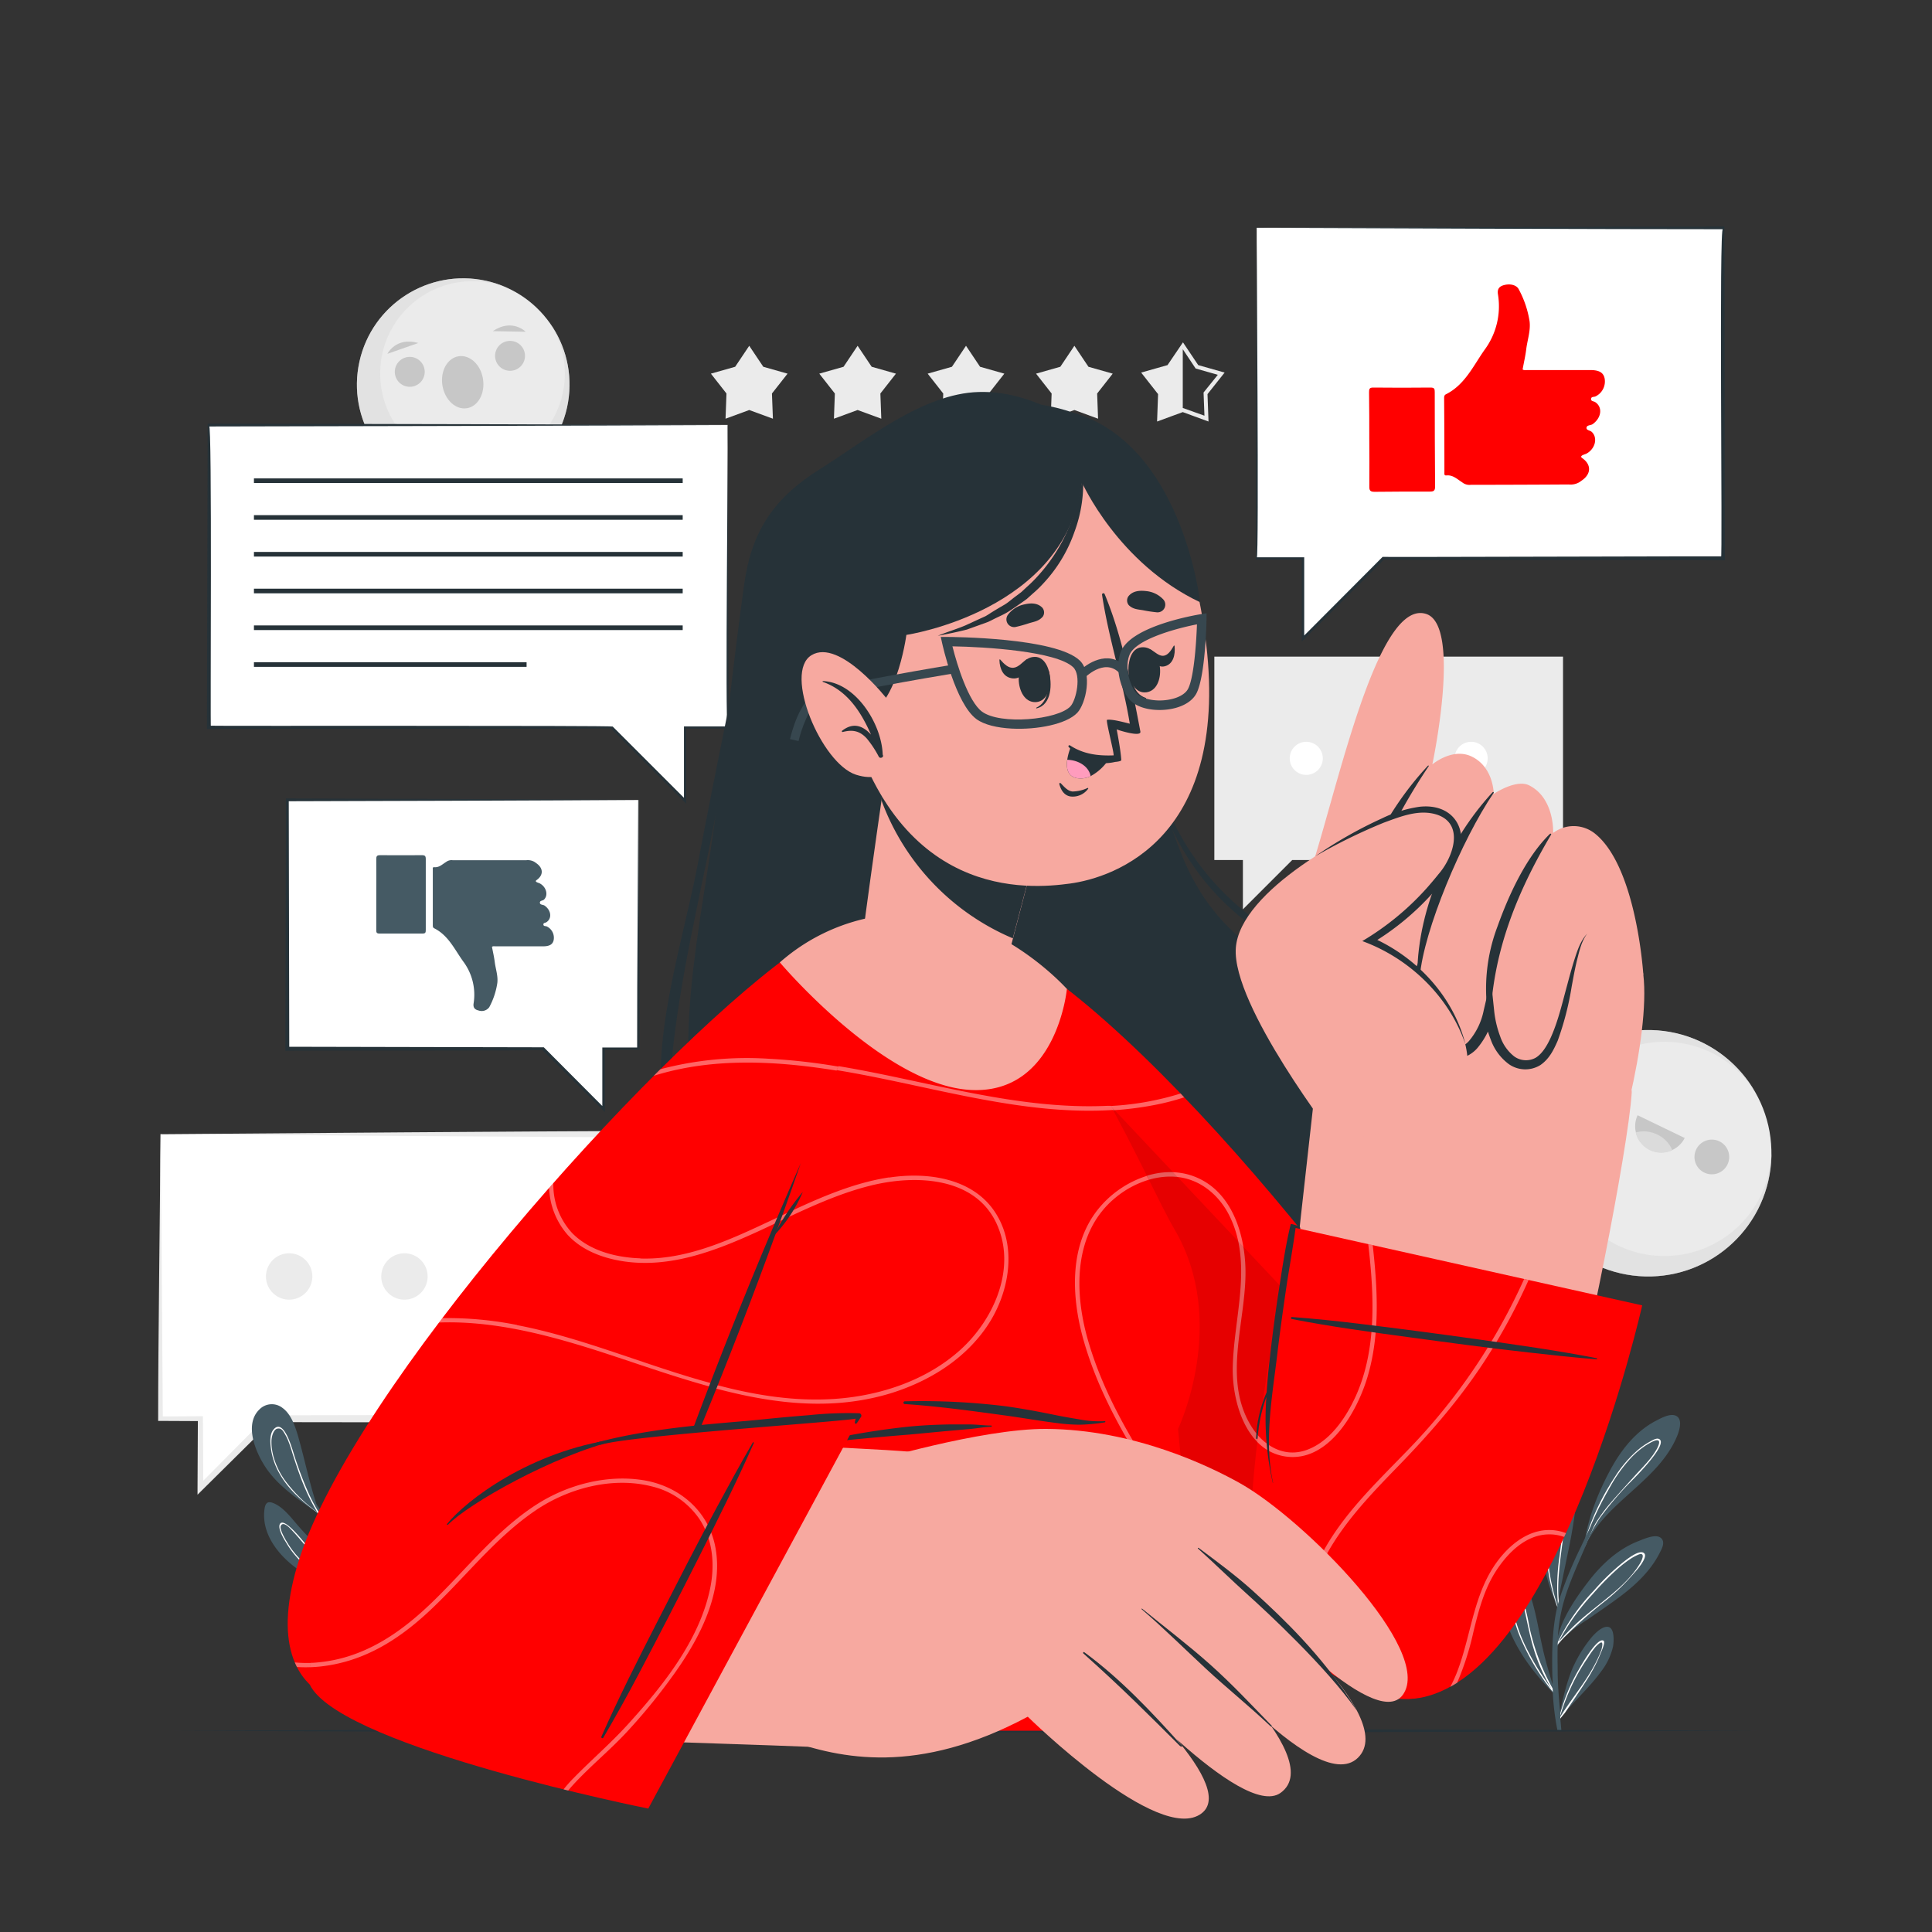
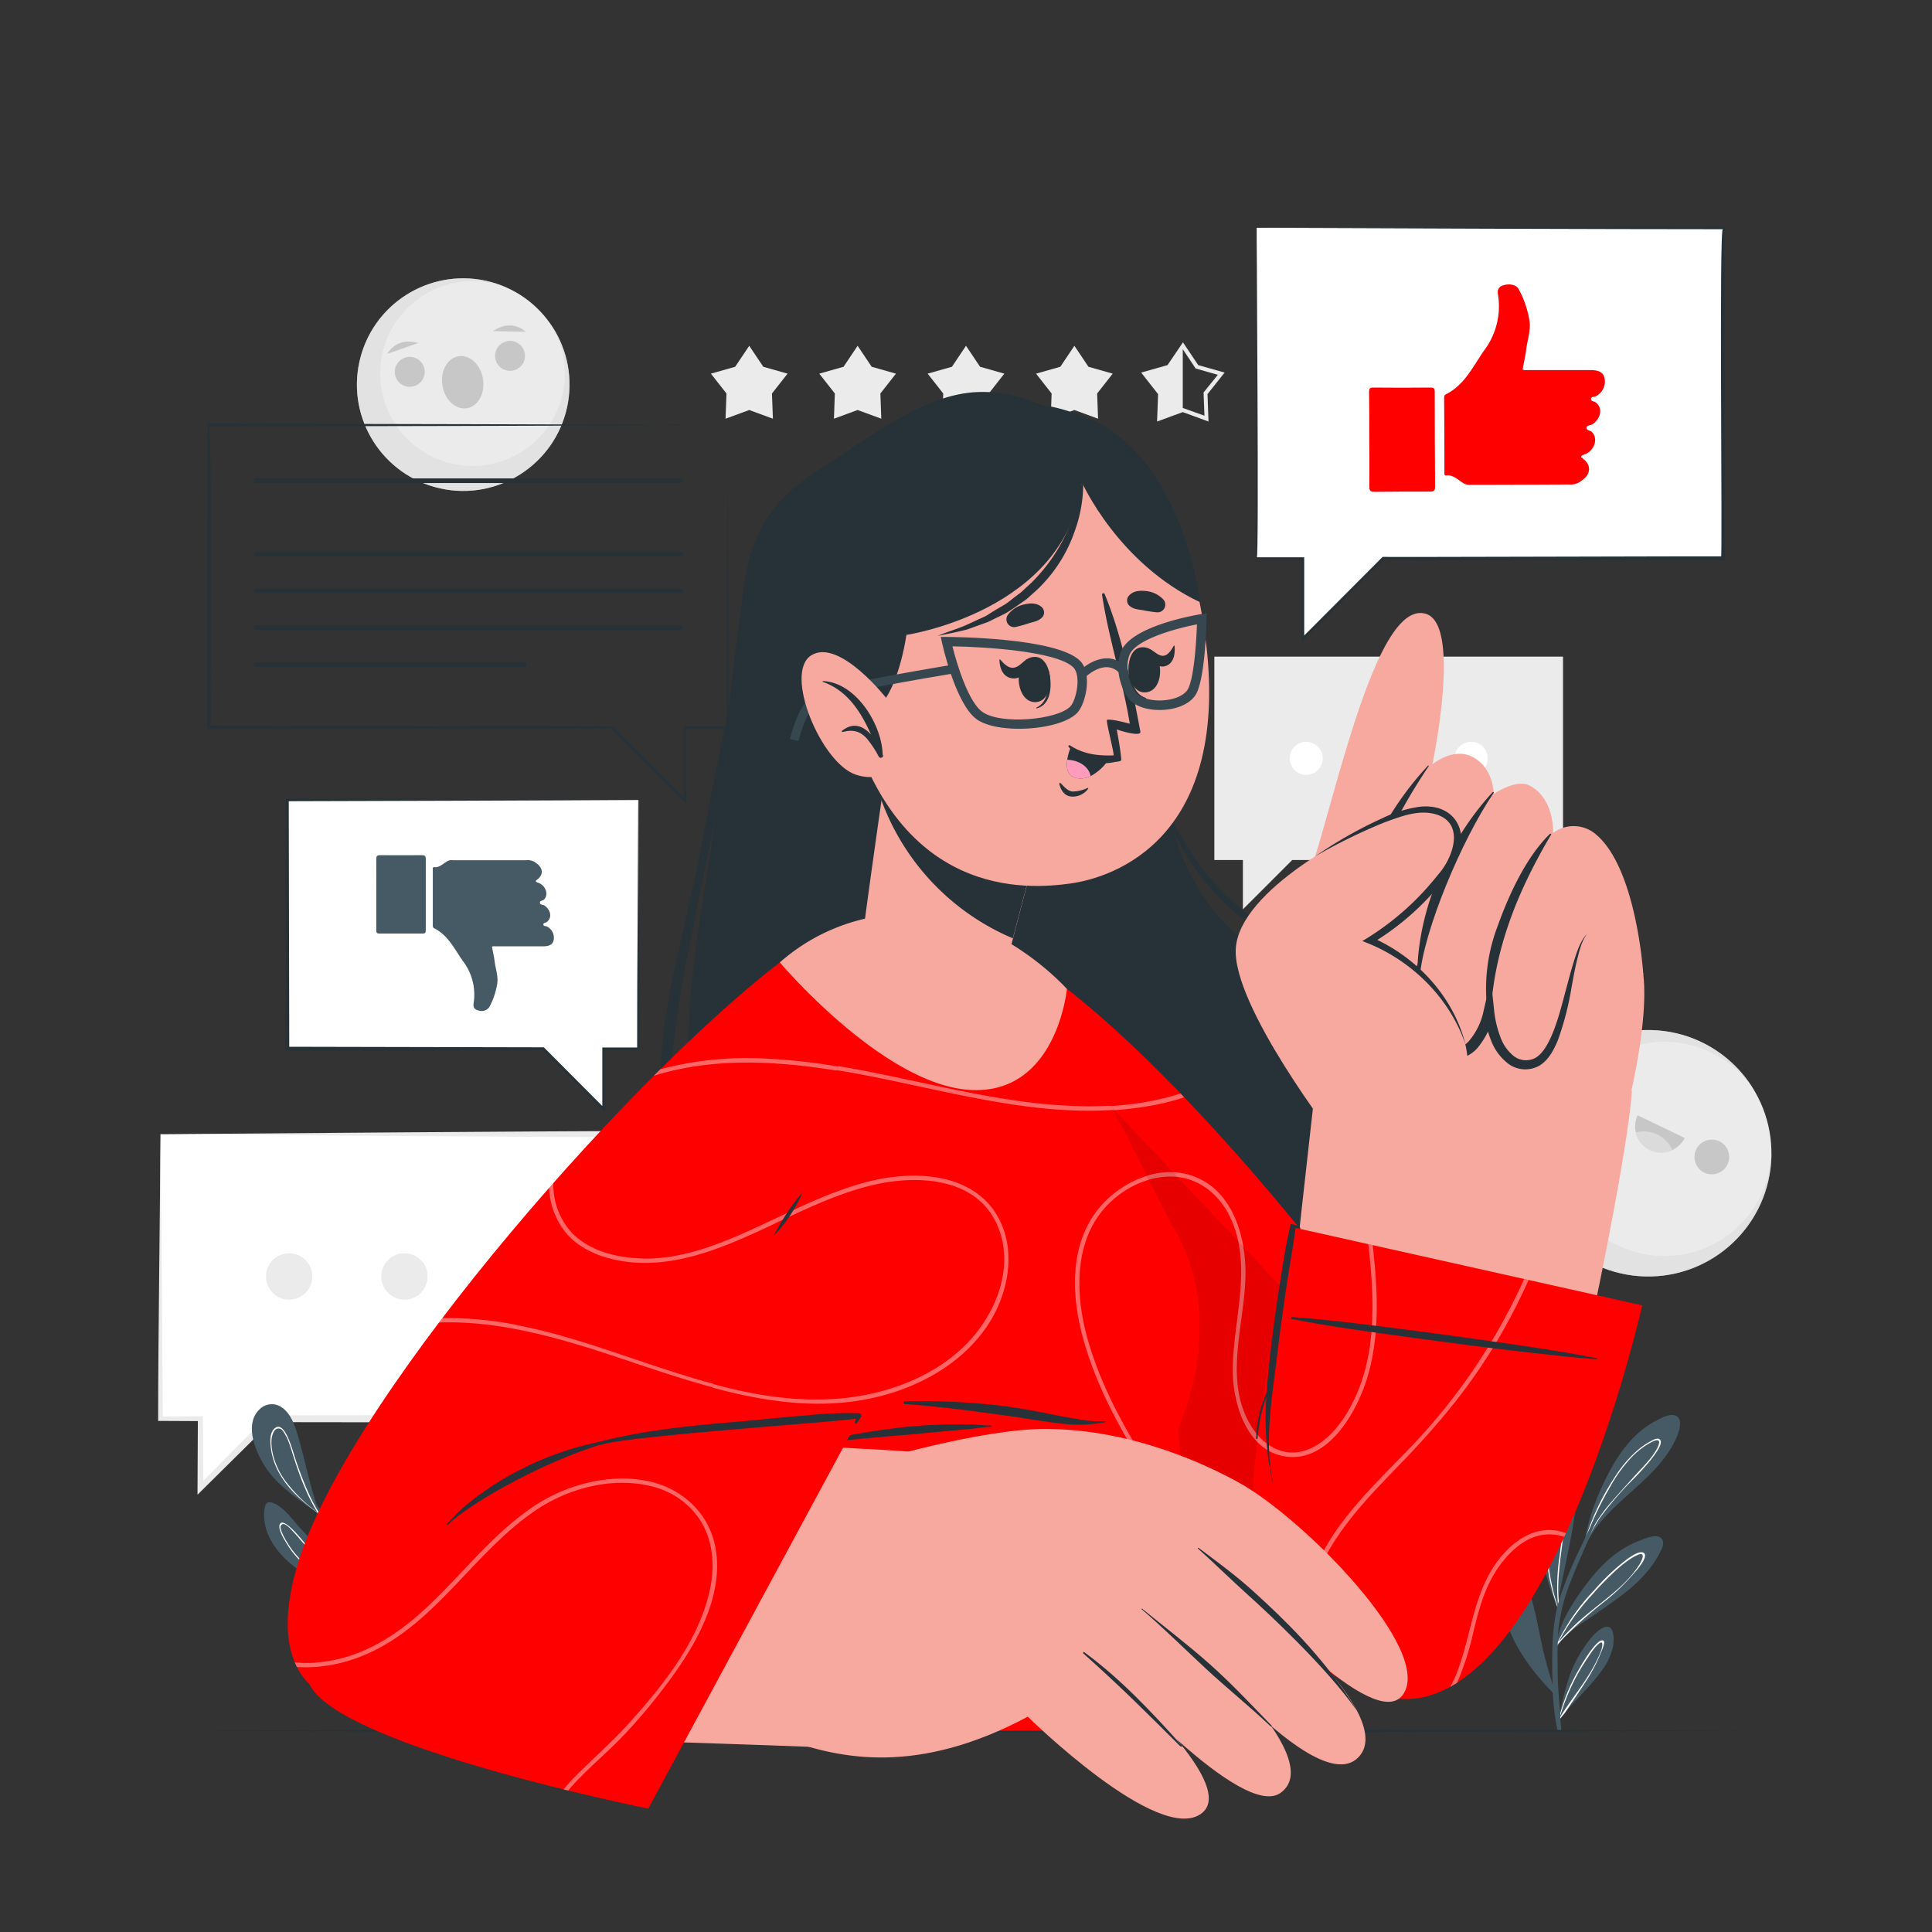
<svg xmlns="http://www.w3.org/2000/svg" viewBox="0 0 500 500">
  <rect x="0" y="0" width="500" height="500" fill="#333333" stroke="none" />
  <g id="freepik--background-complete--inject-2">
    <polygon points="314.27 169.93 314.27 222.57 321.66 222.57 321.66 235.34 334.43 222.57 404.51 222.57 404.51 169.93 314.27 169.93" style="fill:#ebebeb" />
    <path d="M376.45,196.25a4.28,4.28,0,1,0,4.28-4.27A4.28,4.28,0,0,0,376.45,196.25Z" style="fill:#fff" />
    <path d="M355.11,196.25a4.28,4.28,0,1,0,4.28-4.27A4.28,4.28,0,0,0,355.11,196.25Z" style="fill:#fff" />
    <path d="M333.78,196.25a4.28,4.28,0,1,0,4.27-4.27A4.28,4.28,0,0,0,333.78,196.25Z" style="fill:#fff" />
    <circle cx="426.57" cy="298.47" r="31.89" transform="translate(96.8 701.33) rotate(-85.68)" style="fill:#ebebeb" />
    <path d="M412.68,327.18a31.89,31.89,0,1,1,41.67-44.36,27.72,27.72,0,1,0,4.1,15.08,31.54,31.54,0,0,1-3.18,14.45A31.88,31.88,0,0,1,412.68,327.18Z" style="fill:#dbdbdb;opacity:0.5" />
    <path d="M419.64,288.11a4.49,4.49,0,1,1-2.08-6A4.47,4.47,0,0,1,419.64,288.11Z" style="fill:#c7c7c7" />
    <path d="M447.06,301.38a4.49,4.49,0,1,1-2.08-6A4.48,4.48,0,0,1,447.06,301.38Z" style="fill:#c7c7c7" />
    <path d="M436,294.51a6.77,6.77,0,0,1-12.19-5.89Z" style="fill:#c7c7c7" />
    <path d="M432.8,297.68a6.78,6.78,0,0,1-9.49-4.6,8,8,0,0,1,5.6.54A7.91,7.91,0,0,1,432.8,297.68Z" style="fill:#dbdbdb" />
    <polygon points="41.54 293.53 41.54 367.17 51.88 367.17 51.88 385.04 69.74 367.17 167.77 367.17 167.77 293.53 41.54 293.53" style="fill:#fff" />
    <path d="M41.54,293.53c.26,21.7.45,52.3.6,73.64l-.6-.59,10.34-.06h.64v.65L52.62,385l-1.27-.53,17.79-17.94.24-.25c29-.05,69.79-.15,98.39-.13l-1,1,.13-73.64.85.85c-31.46-.12-94.77-.58-126.23-.85Zm0,0c31.9-.27,95.18-.74,127.09-.86v.86l.12,73.64v1c-28.73.09-69.87-.12-99-.12l.6-.25L52.4,385.56l-1.28,1.27V385l.09-17.87.66.65-10.34-.05h-.6c0-21.68.48-52.3.6-74.24Z" style="fill:#ebebeb" />
    <path d="M128.52,330.35a6,6,0,1,0,6-6A6,6,0,0,0,128.52,330.35Z" style="fill:#ebebeb" />
    <path d="M98.67,330.35a6,6,0,1,0,6-6A6,6,0,0,0,98.67,330.35Z" style="fill:#ebebeb" />
    <path d="M68.83,330.35a6,6,0,1,0,6-6A6,6,0,0,0,68.83,330.35Z" style="fill:#ebebeb" />
    <circle cx="119.88" cy="99.54" r="27.51" transform="translate(-3.18 195.12) rotate(-77.54)" style="fill:#ebebeb" />
    <path d="M124.21,126.71a27.51,27.51,0,1,1,7.62-51.95,23.9,23.9,0,1,0,10.34,8.65,27.51,27.51,0,0,1-18,43.3Z" style="fill:#dbdbdb;opacity:0.5" />
    <path d="M109.87,95.63a3.87,3.87,0,1,1-4.43-3.22A3.87,3.87,0,0,1,109.87,95.63Z" style="fill:#c7c7c7" />
    <path d="M135.82,91.49a3.87,3.87,0,1,1-4.43-3.22A3.86,3.86,0,0,1,135.82,91.49Z" style="fill:#c7c7c7" />
    <path d="M125,98.09c.59,3.72-1.28,7.1-4.17,7.56s-5.73-2.17-6.33-5.89,1.28-7.1,4.18-7.56S124.44,94.38,125,98.09Z" style="fill:#c7c7c7" />
    <path d="M100.26,91.57s2.21-4.47,8-2.8" style="fill:#c7c7c7" />
    <path d="M136.05,85.86s-3.49-3.56-8.51-.16" style="fill:#c7c7c7" />
    <polygon points="193.9 89.49 197.54 94.92 203.82 96.7 199.78 101.84 200.03 108.36 193.9 106.11 187.77 108.36 188.01 101.84 183.98 96.7 190.26 94.92 193.9 89.49" style="fill:#ebebeb" />
    <polygon points="221.95 89.49 225.59 94.92 231.87 96.7 227.84 101.84 228.08 108.36 221.95 106.11 215.82 108.36 216.06 101.84 212.03 96.7 218.31 94.92 221.95 89.49" style="fill:#ebebeb" />
    <polygon points="250 89.49 253.64 94.92 259.92 96.7 255.89 101.84 256.13 108.36 250 106.11 243.87 108.36 244.11 101.84 240.08 96.7 246.36 94.92 250 89.49" style="fill:#ebebeb" />
    <polygon points="278.05 89.49 281.69 94.92 287.97 96.7 283.94 101.84 284.18 108.36 278.05 106.11 271.92 108.36 272.16 101.84 268.13 96.7 274.41 94.92 278.05 89.49" style="fill:#ebebeb" />
    <path d="M299.45,109.09l.26-7.09-4.38-5.58,6.82-1.93,4-5.89,3.95,5.89,6.83,1.93L312.5,102l.26,7.09-6.66-2.44Zm6.65-3.51,5.61,2-.23-6L315.17,97l-5.74-1.63-3.33-5-3.32,5L297,97l3.68,4.69-.22,6Z" style="fill:#ebebeb" />
    <polygon points="306.1 106.11 306.1 89.49 302.46 94.92 296.18 96.7 300.22 101.84 299.97 108.36 306.1 106.11" style="fill:#ebebeb" />
  </g>
  <g id="freepik--Plants--inject-2">
    <path d="M92.9,408.56c-5.71.21-12.08.53-16.81-3.17C71.72,402,67.83,396.87,68.4,391c.17-1.67.55-2.7,2.34-2,2.73,1.09,4.83,4.1,6.71,6.2a58.15,58.15,0,0,0,7.93,7.52c2,1.56,4.22,2.91,6.29,4.41l.78.58c.09.07.2.14.29.22h.17a.25.25,0,0,1,.23.12.18.18,0,0,1,0,.1A.29.29,0,0,1,92.9,408.56Z" style="fill:#455a64" />
    <path d="M93.18,408.19c-5-.09-10.44.14-14.45-3.27a23.27,23.27,0,0,1-4.66-5.66c-.59-.95-2.33-3.77-1.6-4.89,1.3-2,7.28,6.24,8.11,7a24.54,24.54,0,0,0,11.09,5.75l.78.58a27.41,27.41,0,0,1-8.33-3.2c-3.56-2.12-5.55-5.27-8.33-8.2-.61-.64-2.42-2.77-3.11-1.44-.45.87,1.23,3.63,1.59,4.22a23.13,23.13,0,0,0,4.41,5.39c4,3.49,9.4,3.37,14.46,3.58A.18.18,0,0,1,93.18,408.19Z" style="fill:#fff" />
    <path d="M96.05,412.05c0,.22-.09.44-.13.66,0,0,0,0,0,0a.18.18,0,0,1-.1.12.24.24,0,0,1-.3-.12.18.18,0,0,1,0-.13l0-.09.06-.2v0a.14.14,0,0,0,0-.06c-1-3.78-1.4-7.71-2.47-11.49-1-3.61-2.28-7.15-3-10.84-.47-2.32-2.08-14,3-12.52,2.28.65,3.84,3.94,4.7,5.91a23.89,23.89,0,0,1,1.89,8.37C100.1,398.77,97.49,405.24,96.05,412.05Z" style="fill:#455a64" />
    <path d="M97.7,397.54a28.1,28.1,0,0,0-.83-7.91c-.23-.89-1.34-5.18-2.79-5.07-.94.06-1.1,1.91-1.18,2.52-.33,2.59.51,5.24,1,7.77a107.3,107.3,0,0,1,1.88,15.56c0,.33-.09.67-.13,1s-.07.55-.11.83c0,.09,0,.18,0,.28l0,.22a.25.25,0,0,0,.3.12l.09-.64c0,.18,0,.34,0,.52,0,0,0,0,0,0,0-.18.07-.36.1-.54l0-.12c0-.29,0-.58,0-.87A116.48,116.48,0,0,0,97.7,397.54ZM96,409.3c-.14-3.05-.44-6.1-.87-9.12-.35-2.45-.81-4.87-1.32-7.27a24.17,24.17,0,0,1-.66-4.13c0-1.06.11-5,2.14-2.56,1.46,1.77,1.81,5.53,2,7.7a40.74,40.74,0,0,1-.14,7.24C96.82,403.89,96.37,406.6,96,409.3Z" style="fill:#fff" />
    <path d="M99.13,427.72h0l-.21,0c-5.23-.26-12.19.23-16.53-3.23C79.18,422,76,416.92,77,412.64c1.16-4.82,7.67,1,9.4,2.37a158.92,158.92,0,0,1,12.79,12.45l.07.09v0C99.36,427.65,99.25,427.7,99.13,427.72Z" style="fill:#455a64" />
    <path d="M99.31,427.57l-.9-.57c-3.44-2.16-6.79-4.47-10-6.94-.82-.62-6.69-5.85-7.58-4-.53,1.13,1.41,3.43,2,4.21a16.15,16.15,0,0,0,4,3.55c3.48,2.16,7.71,2.63,11.65,3.68.18,0,.37.09.56.14l.09.06h0C99.25,427.7,99.35,427.65,99.31,427.57ZM89,424.6a16.24,16.24,0,0,1-4.51-3.05c-.88-.83-4-4-3.14-5.24.43-.68.79-.32,1.62.09a8.6,8.6,0,0,1,1.11.63c.88.58,1.68,1.25,2.5,1.9q2.14,1.72,4.37,3.34c2.43,1.77,4.93,3.43,7.48,5C95.27,426.32,92,425.94,89,424.6Z" style="fill:#fff" />
    <path d="M108.67,417a30.88,30.88,0,0,1-9,15.64.16.16,0,0,1-.1,0,.24.24,0,0,1-.27-.09.22.22,0,0,1,0-.3l.26-.27c.87-7.1,1.82-14.16,2.55-21.28.18-1.68,1.49-12.36,4.77-10.62,2,1.07,2.16,5.45,2.33,7.42A30.63,30.63,0,0,1,108.67,417Z" style="fill:#455a64" />
    <path d="M106.77,407.45c-.17-.6-.48-1.21-1.15-.79-1.27.79-1.78,5.81-2,7.2-.88,5.73-2.23,11.24-3.61,16.85-.12.47-.23.94-.35,1.42l-.32.43a.23.23,0,0,0,.27.09.57.57,0,0,0,0-.14c.15-.18.3-.38.43-.57h0a36.61,36.61,0,0,0,5.17-10.08,34.34,34.34,0,0,0,1.52-7C107,412.63,107.44,409.6,106.77,407.45Zm-6.7,24.1c-.06.09-.13.18-.19.28.06-.19.12-.38.17-.57a102.49,102.49,0,0,0,3.2-13c.38-2.24.62-4.5,1.08-6.72.19-.94.66-3.62,1.43-4.05s.77.61.85,1.21c0,.43,0,1.22.06,1.63A36.07,36.07,0,0,1,100.07,431.55Z" style="fill:#fff" />
    <path d="M100.58,447.91h-1l-.06-2.75c-.13-3.71-.28-7.42-.5-11.13-.12-2.12-.27-4.22-.49-6.3a1.49,1.49,0,0,1,0-.21,4.35,4.35,0,0,1-.06-.52c0-.17,0-.36-.07-.54a44.91,44.91,0,0,0-3.59-13.64c-.66-1.44-1.39-2.85-2.15-4.25l-.22-.4a.61.61,0,0,0-.07-.1c-.07-.15-.15-.28-.23-.42l-.17-.31c-2.42-4.25-5.18-8.32-7.8-12.41-.76-1.17-1.51-2.34-2.24-3.52a1.28,1.28,0,0,1-.14-.21c-.06-.08-.11-.17-.17-.26-3.29-5.2-6.53-10.44-10-15.54-.13-.19.18-.35.3-.17,2.31,3.38,4.71,6.71,7.08,10.06.32.44.63.9,1,1.34l1.86,2.65c1.24,1.77,2.47,3.54,3.66,5.33a150.69,150.69,0,0,1,9.62,15.56c.2.41.4.82.59,1.23s.25.52.35.77.28.6.41.9A48.11,48.11,0,0,1,100,429.52c0,.39,0,.79.07,1.19,0,.17,0,.36,0,.55s0,.19,0,.29,0,.25,0,.38h0c0,.09,0,.18,0,.28,0,.34,0,.67,0,1,.15,3.71.25,7.42.33,11.12C100.5,445.54,100.54,446.72,100.58,447.91Z" style="fill:#455a64" />
    <path d="M69.41,380.7c-2.86-3.84-6.53-11.78-2.31-15.9a4.48,4.48,0,0,1,6-.44c2.23,1.61,3.23,4.65,4,7.17,1.93,6.73,3.21,13.58,5.62,20.17a7.56,7.56,0,0,1,.26.71c0,.14-.17.2-.22.06s-.15-.43-.23-.64C77.89,388.53,72.8,385.26,69.41,380.7Z" style="fill:#455a64" />
    <path d="M82.68,391.72s0-.08-.07-.12a45.71,45.71,0,0,1-2.67-5,93.9,93.9,0,0,1-4.11-11c-.46-1.44-2.52-8.51-5-5.69-1.06,1.19-.91,3.28-.74,4.74a17.72,17.72,0,0,0,2.19,6.62c2.27,4.08,5.79,7.17,9.49,9.92l.51.38.1.17.07.12a.12.12,0,0,0,.07.05.16.16,0,0,0,.22-.09A.11.11,0,0,0,82.68,391.72Zm-1.12-.78a37.79,37.79,0,0,1-8-8.08,19.65,19.65,0,0,1-2.62-5.34,15.26,15.26,0,0,1-.57-2.6,11.9,11.9,0,0,1-.12-2c.05-1.45.65-3,1.51-3.19,1.06-.19,1.42.43,2.11,1.65a10.71,10.71,0,0,1,.63,1.27A34.24,34.24,0,0,1,75.65,376c.59,1.87,1.2,3.73,1.87,5.57.45,1.25.94,2.49,1.47,3.7a49.27,49.27,0,0,0,3.13,6.09Z" style="fill:#fff" />
    <path d="M407.58,391.45c-.47,3.81-1.2,7.58-2,11.34-.43,2.14-.89,4.26-1.32,6.4-.48,2.36-1.18,4.75-.54,7.13h0a1.31,1.31,0,0,1,0,.33l0,0a.28.28,0,0,1-.49-.09.83.83,0,0,1,0-.15l0-.05a9.29,9.29,0,0,1-.82-2,48.42,48.42,0,0,1-1.9-5.51,47.29,47.29,0,0,1-1.85-11.76,39.74,39.74,0,0,1,1.11-10.59c.68-2.76,1.64-6.89,3.71-9,1.87-1.92,3.42,1.15,4,2.7C408.62,383.78,408,387.84,407.58,391.45Z" style="fill:#455a64" />
    <path d="M404.17,383.36c-1.39,0-2.4,4.49-2.89,6.43a38.78,38.78,0,0,0-1.19,9.35A50,50,0,0,0,403,415.75c.07.21.14.43.22.65,0,0,0,0,0,.05s0,.1,0,.15a.28.28,0,0,0,.49.09c-.08-.47-.15-.93-.21-1.4s-.1-.84-.12-1.26c-.38-4.56.27-9.22.85-13.75C405,395,406,383.37,404.17,383.36Zm-1,31.57c.07.62.17,1.23.28,1.83-.14-.44-.28-.89-.41-1.33a55.35,55.35,0,0,1-2.62-14.65,39.25,39.25,0,0,1,.61-8.38,35.9,35.9,0,0,1,1.08-4.38c.19-.6,1.2-4.36,2.06-4.17.6.13.75,3.51.75,3.58,0,.68,0,1.36,0,2,0,1.4-.11,2.8-.23,4.19-.26,3-.7,6-1.06,9A52.18,52.18,0,0,0,403.17,414.93Z" style="fill:#fff" />
    <path d="M429.47,402c-2.55,5-6.85,8.79-11.29,12-2.38,1.75-4.84,3.39-7.25,5.08a39.08,39.08,0,0,0-6.27,4.82l-.24.26a10.59,10.59,0,0,0-1.3,1.79.14.14,0,0,1-.12.08c0,.08-.05.15-.08.22s-.11,0-.1,0l0-.25v0a.15.15,0,0,1,0-.19l0-.08,0-.24c.73-5.82,4.8-11.7,8.24-16.18s7.69-8.44,13-10.49c1.34-.51,4.37-1.93,5.73-.84S430,400.92,429.47,402Z" style="fill:#455a64" />
    <path d="M425.53,402c-1.21-1.21-4.78,1.78-5.68,2.48a59.61,59.61,0,0,0-7.38,7.18A53.16,53.16,0,0,0,403,425.3h0c-.05.06-.08.11-.13.16l0,.25a.35.35,0,0,0-.05.08.18.18,0,0,0,0,.2l.18-.21c.44-.55.91-1.08,1.39-1.6l.24-.26a116.72,116.72,0,0,1,11-9.75,54.51,54.51,0,0,0,7.35-7.14C423.61,406.36,426.55,403,425.53,402Zm-1.12,2.66c-3,5-8.22,8.65-12.65,12.29a60.4,60.4,0,0,0-8.4,8,56.7,56.7,0,0,1,8.72-12.27,75.85,75.85,0,0,1,6-6.17,31.79,31.79,0,0,1,3.64-2.91,12.41,12.41,0,0,1,2.46-1.33C425.87,401.74,424.93,403.81,424.41,404.66Z" style="fill:#fff" />
    <path d="M402.31,437.84a.31.31,0,0,1-.26.14.71.71,0,0,0,.07.09.09.09,0,0,1,0,.13.08.08,0,0,1-.12,0c-4.72-4.8-9.26-10.63-11.61-17a26.37,26.37,0,0,1-1.69-8.37c-.05-2-.15-5.9,1.52-7.33,3.37-2.87,6.44,9.3,6.9,11.13.84,3.35,1.39,6.75,2.16,10.11.84,3.68,1.95,7.29,3.06,10.89A.27.27,0,0,1,402.31,437.84Z" style="fill:#455a64" />
-     <path d="M402.31,437.83c-.18-.31-.36-.62-.53-.93a56.71,56.71,0,0,1-6.07-16.35,52,52,0,0,0-2.24-8.51c-.28-.67-1.12-3.27-2.23-2-.58.69-.1,5.6.13,6.87a36,36,0,0,0,2.73,8.35,59,59,0,0,0,7.73,12.56l.27.34a.09.09,0,0,0,0-.13.2.2,0,0,1-.06-.09A.28.28,0,0,0,402.31,437.83Zm-6.84-10.45a41.73,41.73,0,0,1-3.24-8.11,30.34,30.34,0,0,1-.71-3.41,17.94,17.94,0,0,1-.23-2.72c0-2.22.19-2.8.57-2.88.23,0,.54.2,1.2,1.52a14.69,14.69,0,0,1,.95,2.7c.34,1.32.64,2.63.93,4,.57,2.65,1.11,5.32,1.88,7.91A43.68,43.68,0,0,0,401.51,437,66.54,66.54,0,0,1,395.47,427.38Z" style="fill:#fff" />
    <path d="M417.44,426.17a16.68,16.68,0,0,1-3.09,6.43c-2.8,3.87-6.38,7.08-9.44,10.74-.46.54-.9,1.1-1.33,1.67-.05.06-.4.87-.4.8l.16-.84h0c.49-2.56,2.1-10.3,4.11-14.25a33.9,33.9,0,0,1,4.47-7c.86-1,2.9-3.1,4.43-2.64S417.68,424.94,417.44,426.17Z" style="fill:#455a64" />
    <path d="M415,424.61c-1.64-1-5.86,6.52-6.43,7.5a48,48,0,0,0-4.82,11.5c-.13.45-.25.9-.36,1.36s-.16.82-.16.84.35-.73.4-.8l.22-.3c.36-.47.73-.93,1.11-1.37,1.83-2.74,3.72-5.46,5.5-8.25a43.61,43.61,0,0,0,3.4-6.27C414,428.32,415.67,425.05,415,424.61Zm-.47,2.12c-2.33,6.56-7.09,11.73-10.72,17.56l-.17.28c.05-.17.09-.34.15-.51a54.79,54.79,0,0,1,3.85-9.58,50.1,50.1,0,0,1,3.24-5.4,26.65,26.65,0,0,1,2-2.81c.34-.37,1.3-1.35,1.63-1.19S414.63,426.3,414.48,426.73Z" style="fill:#fff" />
    <path d="M433.89,372c-4.87,11.19-17.64,16.4-23.18,27.17l0,.06c-.17.33-.33.66-.48,1a.22.22,0,0,1-.37.06.18.18,0,0,1,0-.19,2.56,2.56,0,0,1,.11-.24c.87-6.72,3.63-13.64,6.84-19.57,2.8-5.16,6.63-10,11.93-12.69,1.31-.68,3.86-2.09,5.32-1S434.49,370.64,433.89,372Z" style="fill:#455a64" />
    <path d="M429.5,372.5c-.61-.46-1.55.09-2.08.37a19,19,0,0,0-3.7,2.52,31.21,31.21,0,0,0-5.89,7,63.52,63.52,0,0,0-6.94,14.07c-.37,1.12-.7,2.25-1,3.4,0,.15-.06.29-.1.43a.23.23,0,0,0,.37-.05c.14-.34.3-.65.46-1l0-.09a37.15,37.15,0,0,1,3.47-6.37,87.08,87.08,0,0,1,7.28-8.64C422.46,383.07,431.65,374.06,429.5,372.5Zm-.77,2.58c-1.48,2.63-3.78,4.77-5.78,7s-4.06,4.49-6.05,6.77a42.12,42.12,0,0,0-4.25,5.82,32.86,32.86,0,0,0-2.67,5.38,48.55,48.55,0,0,1,1.9-5.6l0-.06a83.37,83.37,0,0,1,4.72-9.4l.06-.12a38.68,38.68,0,0,1,5.38-7.51,21.73,21.73,0,0,1,3.84-3.26c1.6-1,3-1.71,3.4-1.2C429.58,373.27,429.17,374.31,428.73,375.08Z" style="fill:#fff" />
    <path d="M416.89,385.12c-1.46,3.15-2.86,6.35-4.24,9.56-.66,1.5-1.31,3-1.94,4.5l0,.09-.7,1.63c-2.1,4.91-4.42,9.93-5.71,15.13a45.81,45.81,0,0,0-1.17,8.4c0,.29,0,.58,0,.87h0c0,.16,0,.32,0,.48a2.44,2.44,0,0,0,0,.27c-.09,2.45,0,4.91,0,7.3.06,3.34.35,6.65.67,10a1.46,1.46,0,0,0,0,.29c0,.15,0,.3,0,.45a1.79,1.79,0,0,1,0,.23c0,.14,0,.28,0,.42.11,1.07.2,2.13.29,3.2h-1a67.13,67.13,0,0,1-1.23-9.85,1.34,1.34,0,0,1,0-.2c0-.32,0-.65-.05-1s0-.79,0-1.19c0-1-.06-1.9-.08-2.84-.1-5.46,0-11.14,1.17-16.49,0-.15.07-.29.1-.44a1.05,1.05,0,0,1,.05-.19c0-.11,0-.21.07-.32l.13-.5c.08-.3.17-.6.26-.9l.08-.26a107.47,107.47,0,0,1,5.62-13.58c.37-.8.74-1.6,1.12-2.4.22-.44.43-.88.64-1.32.33-.67.67-1.34,1-2l0-.06c1.56-3.14,3.18-6.25,4.72-9.4C416.71,384.86,417,385,416.89,385.12Z" style="fill:#455a64" />
  </g>
  <g id="freepik--Table--inject-2">
    <path d="M44.45,447.91c131.69-.61,279.41-.62,411.1,0-131.69.62-279.41.61-411.1,0Z" style="fill:#263238" />
  </g>
  <g id="freepik--speech-bubble-2--inject-2">
    <polygon points="325.23 58.96 325.23 144.47 337.23 144.47 337.23 165.22 357.97 144.47 445.9 144.47 445.9 58.96 325.23 58.96" style="fill:#fff" />
    <path d="M325.23,59c-.11-.05.68,86.68,0,85.23h12.3v.29l0,20.75L337,165l20.82-20.88c.12.09,87.94-.2,88.08-.13l-.5.49c.44.39-.58-87.27.5-85.16-30.08,0-90.6-.23-120.67-.35Zm0,0c30.07-.12,90.6-.35,120.67-.36h.36V59c.08.81.07,85.23.14,86h-.5c.05-.17-88.84.11-87.67-.24l-20.77,20.72-.56.55v-.78l0-20.75.3.3-12,0H325v-.28L325.23,59Z" style="fill:#263238" />
    <g id="freepik--xsrjP0--inject-2">
      <path d="M378.39,124.81c-1.26-.79-2.37-1.94-4.06-1.77-.65.07-.51-.47-.52-.83q0-9.55-.07-19.1c0-.46,0-.85.53-1.1,4.85-2.47,7-7.3,9.91-11.44a19,19,0,0,0,3.48-14.46c-.21-1.43.46-2.08,1.75-2.37,1.56-.36,3.1.06,3.64,1.13a25.81,25.81,0,0,1,2.81,8.33c.28,2.42-.57,4.77-.87,7.16-.21,1.75-.62,3.48-.94,5.25.43.31.92.15,1.38.16l16.14,0c2.27,0,3.38.64,3.7,2.14a4.31,4.31,0,0,1-2.33,4.67c-.4.21-1.13,0-1.17.66s.7.57,1.07.83c2,1.33,1.6,4.08-.65,5.69-.54.38-1.59.2-1.61,1,0,.63,1,.62,1.42,1.07,1.57,1.55.8,4.45-1.54,5.63a7.2,7.2,0,0,0-.95.37c-.26.18-.53.38,0,.75,2.34,1.65,2.3,4,0,5.67l-.7.5a4.49,4.49,0,0,1-2.83.63q-12.66.08-25.31.09A3,3,0,0,1,378.39,124.81Z" style="fill:#FF0000;fill-rule:evenodd" />
      <path d="M354.37,113.66c0-4,0-8.09-.06-12.14,0-.82.08-1.23,1.08-1.22q7.41.08,14.81,0c1,0,1.12.32,1.11,1.18q0,12.21.09,24.42c0,1-.27,1.33-1.31,1.32-4.79,0-9.58,0-14.36.06-1.19,0-1.36-.4-1.35-1.44C354.43,121.75,354.38,117.71,354.37,113.66Z" style="fill:#FF0000;fill-rule:evenodd" />
    </g>
  </g>
  <g id="freepik--speech-bubbles-1--inject-2">
    <polygon points="165.24 207.04 165.24 271.44 156.2 271.44 156.2 287.06 140.58 271.44 74.37 271.44 74.37 207.04 165.24 207.04" style="fill:#fff" />
    <path d="M165.24,207c0,19.18.32,45.77.28,64.68h-.28l-9,0,.3-.3,0,15.62v.78l-.56-.55L140.32,271.7c1.37.33-66.25.11-65.95.24h-.5v-.5L74,207v-.36h.36c22.66.06,68.23.2,90.87.36Zm0,0c-22.64.17-68.23.31-90.87.36l.36-.36.13,64.4-.49-.5,66.36.14.11.1,15.59,15.65-.55.23,0-15.62v-.3h.29l9,0-.28.28q0-16,.12-32.13l.16-32.27Z" style="fill:#263238" />
    <g id="freepik--xsrjp0--inject-2">
      <path d="M115.45,223.08c-1,.6-1.78,1.47-3.06,1.35-.49-.05-.38.35-.38.62q0,7.2,0,14.39c0,.35,0,.63.4.82,3.66,1.85,5.25,5.49,7.49,8.59a14.33,14.33,0,0,1,2.66,10.88c-.15,1.08.35,1.57,1.32,1.79a2.43,2.43,0,0,0,2.74-.86,19.12,19.12,0,0,0,2.09-6.29c.21-1.82-.44-3.59-.67-5.39-.16-1.32-.47-2.62-.72-3.95.32-.23.7-.11,1-.12H140.5c1.71,0,2.55-.49,2.79-1.63a3.25,3.25,0,0,0-1.77-3.51c-.3-.15-.85,0-.89-.49s.53-.43.81-.63c1.47-1,1.2-3.08-.5-4.28-.41-.28-1.2-.15-1.22-.75s.73-.47,1.07-.81c1.18-1.17.59-3.35-1.18-4.23a6.56,6.56,0,0,1-.71-.28c-.2-.13-.4-.29,0-.56,1.76-1.26,1.72-3,0-4.27l-.53-.38a3.41,3.41,0,0,0-2.13-.47H117.12A2.28,2.28,0,0,0,115.45,223.08Z" style="fill:#455a64;fill-rule:evenodd" />
      <path d="M97.38,231.54c0,3.05,0,6.1,0,9.14,0,.62.06.92.82.92,3.72,0,7.43,0,11.15,0,.73,0,.84-.24.84-.89q0-9.19,0-18.39c0-.78-.21-1-1-1-3.61,0-7.21.05-10.81,0-.9,0-1,.3-1,1.09C97.41,225.44,97.38,228.49,97.38,231.54Z" style="fill:#455a64;fill-rule:evenodd" />
    </g>
-     <polygon points="188.3 109.97 188.3 188.26 177.31 188.26 177.31 207.25 158.32 188.26 54.1 188.26 54.1 109.97 188.3 109.97" style="fill:#fff" />
    <path d="M188.3,110l.28,78.29v.28h-.28l-11,0,.29-.3,0,19V208l-.55-.55-19-19c1.4.34-104.28.09-104,.22h-.48v-.48L53.74,110v-.36h.36c33.46.06,100.75.19,134.2.36Zm0,0c-33.44.18-100.77.31-134.2.37.85-2.27.27,78.41.48,77.92l-.48-.48c.26.11,104.32-.09,104.47.22l19,19-.56.23,0-19V188h.3l11,0c-.7,1.69.19-78.34,0-78Z" style="fill:#263238" />
    <rect x="65.72" y="123.81" width="110.96" height="1.2" style="fill:#263238" />
-     <rect x="65.72" y="133.32" width="110.96" height="1.2" style="fill:#263238" />
    <rect x="65.72" y="142.84" width="110.96" height="1.2" style="fill:#263238" />
    <rect x="65.72" y="152.35" width="110.96" height="1.2" style="fill:#263238" />
    <rect x="65.72" y="161.86" width="110.96" height="1.2" style="fill:#263238" />
    <rect x="65.72" y="171.38" width="70.56" height="1.2" style="fill:#263238" />
  </g>
  <g id="freepik--Character--inject-2">
    <path d="M185.35,209.7c-3.59,29.08-12.79,63.38-2.58,92,8,22.41,27.31,38.57,47.69,49.57,44.84,24.17,109.67,31.9,145.79-11.67,14.42-17.41,19.63-55.6-.82-71.31-10.52-8-23.55-10.74-35.78-15.1-16.16-5.7-27.34-15.89-33.78-31.85-12.59-31.08-7.9-52.76-8.23-85.35-.08-6.05-1-12.08-6.57-17.61-4.6-5.56-11.14-9.64-18.37-12.15-6.08-3-12.56-5-19.42-4.78-14.45.38-29.24,12.53-41,19.9s-17.71,15.79-19.68,29.8C189.92,170.61,187.78,190.17,185.35,209.7Z" style="fill:#263238" />
    <path d="M180.67,223.17c5-26.44,10.53-52.75,15.88-79.12,0-.15.28-.13.25,0-3.77,21.82-7.24,43.67-11.3,65.45-4,21.35-9.53,43-11.63,64.64-4.7,48.53,43.74,72.2,85.25,73,1.89,0,1.62,3-.29,2.94-36.43-1.88-78.84-17.67-86.74-58C167.77,270.05,176.58,244.79,180.67,223.17Z" style="fill:#263238" />
    <path d="M295.49,133.23a.4.4,0,0,1,.8.08c-.86,26.82-4.38,58,9,82.48a68.13,68.13,0,0,0,29,28c9.71,4.87,20.33,6.05,30.66,8.93,40.41,11.25,36.49,66.69,5,86-.66.41-1.38-.71-.73-1.15,22.29-15.09,31.57-45,16.2-68.61-12.34-19-39.16-15.35-57.14-26.47C291,219.41,291.65,172,295.49,133.23Z" style="fill:#263238" />
    <path d="M382.35,392.59c-6.6,30-46.43,35.17-52.27,28.46C306.45,393.92,282.2,342,256,284.05c-20.5-45.28-6.25-46.19,12.54-33.63C312.19,279.62,385.9,376.44,382.35,392.59Z" style="fill:#FF0000" />
    <path d="M258.69,245q-2.22,1.4-4.51,2.67a61.85,61.85,0,0,1-8.27,3.86c0-.43,0-.83.05-1.22a68.94,68.94,0,0,0,11.38-5.81C257.78,244.65,258.23,244.82,258.69,245Zm46.85,38a73.45,73.45,0,0,1-18.83,3.26,138.78,138.78,0,0,1-30.88-2.5l.13.28c.14.32.29.63.43.95,14,2.48,28.11,3.74,42.3,1a61.54,61.54,0,0,0,7.78-2Zm48.36,73.37a58,58,0,0,0,2.22-12.78l-1-1.41a52.09,52.09,0,0,1-4.29,19.29c-2.56,5.58-6.74,11.75-12.82,13.83s-11.35-1.44-14.36-6.49c-7.3-12.19-1.08-27.08-1.32-40.21-.17-9.49-3.69-20.6-13.43-24.19-9-3.32-19.28,1.58-24.9,8.76-4.27,5.46-5.84,12.18-5.8,19,.43.9.86,1.79,1.28,2.68-.56-9.37,1.69-18.75,9.37-25,4.21-3.43,9.68-5.67,15.18-5.31,6.19.4,11.2,4.4,14,9.81,6.46,12.64,1.09,26.87,1,40.17,0,8.65,3.58,20.92,13.66,22.41C343.83,378.58,351.24,365.29,353.9,356.38ZM371.8,367c-2.09,2.49-4.27,4.93-6.52,7.29-9,9.41-19,18.5-24.49,30.52a42.08,42.08,0,0,0-4,18.7l1.24.1a33.59,33.59,0,0,1,.93-10.09c3.31-13.56,13-23.85,22.46-33.57,3.8-3.91,7.49-7.88,11-12C372.19,367.65,372,367.33,371.8,367Z" style="fill:#fff;opacity:0.4" />
    <path d="M382.35,392.59c-6.6,30-46.43,35.17-52.27,28.46C306.45,393.92,282.2,342,256,284.05c-9.93-21.94-12.07-35.53-7.72-39.37L382,386.56A13.81,13.81,0,0,1,382.35,392.59Z" style="opacity:0.1" />
    <path d="M339,414.11c-12.19-15.83-8-48.66.79-127.35,1.22-10.89,83.2-15.68,82.5-4-.88,14.73-12.69,73.34-16.09,82C389.56,407.39,347.26,424.84,339,414.11Z" style="fill:#f7a9a0" />
    <path d="M425.29,252.2c1.87,15.84-7,49.71-12.25,57.07s-63.37-5.77-67.3-14.19-6.09-62.21,2.53-76S423.35,235.8,425.29,252.2Z" style="fill:#f7a9a0" />
    <path d="M339.29,243c7.78,3.29,10.07-3.27,10.07-3.27s-3.59,16,4.42,20.79c7.73,4.61,13.21-7.59,13.61-8.46-.18.85-3.09,15.63,5.45,19.63,8.88,4.15,12.28-9,12.49-9.9.08.85,1.32,12.13,8.5,13.69,12.34,2.68,10-26.25,16.92-33.76,0,0,14.07,10.31,14.54,10.52,0,0-1.69-27.56-12.34-36.36a8.82,8.82,0,0,0-11-.31s.44-8.95-6.19-12.31c-3.41-1.72-9.18,2.2-9.18,2.2s0-7.17-6-9.8c-4.85-2.1-9.89,2.16-9.89,2.16s7.62-35.82-1.54-38.91c-15.78-5.32-27.78,72.22-34.36,75.48C331.46,236,335.9,241.52,339.29,243Z" style="fill:#f7a9a0" />
    <path d="M369.72,198.33a.12.12,0,1,0-.18-.15c-10.48,11.19-18.57,26.71-20.5,42-.06.5,1,2.61,1.09,2.05C352.79,228.31,360.62,211.82,369.72,198.33Z" style="fill:#263238" />
    <path d="M386.57,205.18c.1-.14-.14-.31-.27-.17-10.74,11.6-19.37,29.32-19.52,47.23,0,.62.61,1.17.67.47C368.45,240.81,378.32,217.28,386.57,205.18Z" style="fill:#263238" />
    <path d="M385.75,263c.81-17.17,7-32.35,15.68-47,.11-.19-.17-.33-.3-.2-6.19,6-10.72,15.95-13.59,24A45.4,45.4,0,0,0,385.15,263C385.21,263.28,385.74,263.37,385.75,263Z" style="fill:#263238" />
    <path d="M349.11,239.83c-.08.6,1.53-.37,1.47.24-.56,6.58-1,18.4,4.26,20.07,4.21,1.33,8.91-3.4,10-5.93l2.75-6.35-.38,6.92a28.37,28.37,0,0,0,.92,9.14c.81,2.89,2.39,5.55,4.86,6.71a5.8,5.8,0,0,0,7.19-1.23,17.55,17.55,0,0,0,3.8-7.91l1.86-8,.85,8.12a26.69,26.69,0,0,0,1.56,6.62,11,11,0,0,0,3.64,5.18,5.21,5.21,0,0,0,5.48.37c1.71-1,2.94-3.07,3.91-5.14,1.94-4.24,3-8.95,4.27-13.57.62-2.32,1.24-4.65,2-7s1.55-4.67,3.22-6.45c-1.46,1.93-2,4.34-2.58,6.63s-1,4.68-1.43,7a76.42,76.42,0,0,1-3.63,14.09c-1,2.26-2.11,4.67-4.5,6.31a7.41,7.41,0,0,1-8.11-.23,13.52,13.52,0,0,1-4.69-6.31,29.27,29.27,0,0,1-1.84-7.34l2.71.13a20,20,0,0,1-4.4,9.39,8.35,8.35,0,0,1-5,2.72,9.54,9.54,0,0,1-5.53-1c-3.46-1.73-5.3-5.25-6.16-8.49a30.82,30.82,0,0,1-.85-10.07l2.38.58c-1.5,3.16-6.19,9-13,7.78C345.56,260,348.37,242.91,349.11,239.83Z" style="fill:#263238" />
    <path d="M345.74,295.08s-27-34.88-25.91-49.75,30.25-30.46,41.8-34.45c15.94-5.5,18.27,6.49,13,13.91-6.13,8.61-19.19,17.92-20.09,18.58,0,0,23.27,11.25,25.21,30S345.74,295.08,345.74,295.08Z" style="fill:#f7a9a0" />
    <path d="M340.27,221.69a111.49,111.49,0,0,1,17.4-9.9,32.68,32.68,0,0,1,9.71-3c9.08-1,13.33,6.52,9.25,14.32a39.24,39.24,0,0,1-6.06,8.25A68.38,68.38,0,0,1,355,244.15l-.12-1.61c11.68,5.06,21.25,15.31,24.38,27.74-4.21-12.37-14.51-22.28-26.7-26.73A70.7,70.7,0,0,0,369.1,230c.82-.91,2.42-2.8,3.18-3.76,3.69-4.2,6.82-12.79-.19-15.34-4.66-1.6-9.47.36-13.95,2a143.55,143.55,0,0,0-17.87,8.78Z" style="fill:#263238" />
    <path d="M425,337.83,335.3,317.78S315.08,404,327.9,419.05c5.73,6.74,24.18,23.35,39.86,20.3C403.82,432.31,425,337.83,425,337.83Z" style="fill:#FF0000" />
    <path d="M332.68,376.94a12.61,12.61,0,0,1-7.29-3.76c.07-.56.14-1.11.2-1.67,3.11,3.49,7.56,5.45,12.39,3.8,6.08-2.08,10.26-8.25,12.82-13.83,5.23-11.46,4.87-24.74,3.58-37-.09-.83-.18-1.66-.28-2.49l1.16.25c1.26,11.35,1.94,23.08-1.36,34.14C351.24,365.29,343.83,378.58,332.68,376.94Zm62.92-45.67-1.16-.26a154.41,154.41,0,0,1-29.16,43.29c-9,9.41-19,18.5-24.49,30.52-3.2,7-5,15.42-3.55,23.11.54.44,1.09.87,1.65,1.3a32,32,0,0,1,0-15.7c3.31-13.56,13-23.85,22.46-33.57,9-9.23,17.3-18.79,24.15-29.74A152.7,152.7,0,0,0,395.6,331.27ZM400,396c-4.56.36-8.45,3.24-11.33,6.62-7.15,8.42-7.64,19.3-11.27,29.28a34.1,34.1,0,0,1-2.08,4.67c.6-.33,1.19-.68,1.78-1.06a72.64,72.64,0,0,0,4.22-13.19c1.35-5.52,2.73-10.88,5.83-15.73,3-4.63,7.59-9.3,13.44-9.49a11,11,0,0,1,4.21.67c.16-.34.32-.68.47-1A12.15,12.15,0,0,0,400,396Z" style="fill:#fff;opacity:0.4" />
    <path d="M334.26,341.35c10.17,2,20.42,3.37,30.67,4.76s20.52,2.79,30.81,3.92c5.81.64,11.62,1.32,17.45,1.75.15,0,.21-.24.05-.27-10.15-2-20.41-3.42-30.63-4.87s-20.53-2.8-30.81-4.05c-5.8-.71-11.62-1.31-17.45-1.75C334.06,340.82,334,341.29,334.26,341.35Z" style="fill:#263238" />
    <path d="M336.28,317.43c-.92-.38-2.19-.79-2.25-.58-1.36,5.6-2.24,11.71-3.12,17.41s-1.6,11.27-2.25,16.92c-.36,3-.65,6.09-.85,9.14a32.51,32.51,0,0,0-2.73,11.91c0,.2.35.23.37,0a40.09,40.09,0,0,1,2.29-10.7,74.63,74.63,0,0,0,1.66,22.23s.08,0,.07,0c-2.4-10.89-.19-22.47,1.1-33.37.64-5.46,1.41-10.9,2.2-16.34s1.8-10.83,2.53-16.26c0,0,1,.23,1.16.26S336.45,317.5,336.28,317.43Z" style="fill:#263238" />
    <path d="M312.3,447.9l-7.42-78.09s13.21-27.69-.95-51.71c-7.15-12.16-25.43-56.7-47.16-72.75-25.57-18.88-50.11-1.5-59.65,11.44C178,282.7,149.63,337.61,134,447.93Z" style="fill:#FF0000" />
    <path d="M257.39,245.81c-1.06.65-2.13,1.27-3.21,1.87-9,5-19.92,8.58-30.14,5.48-6.54-2-9.9-5.71-11.1-10.36l1-.56a11.8,11.8,0,0,0,1.93,4.25c3.7,5.09,10.59,6.7,16.55,6.63,8.69-.1,16.64-3.61,24-8l.37.27ZM259.28,380c-7.46-4.71-17.61-4-25.19,0-9.43,5-14.4,15.62-16.17,25.75-2.44,13.95.8,28.09,2.72,42.12h1c-1.84-13.45-4.87-27-2.89-40.37,1.67-11.32,7.22-23.24,18.45-27.72,9.35-3.72,21.94-2.27,27.19,7.27,6.77,12.33-2.29,27.15-7.23,38.42-3,6.92-5.3,14.72-5.19,22.39h1.17a38.1,38.1,0,0,1,.16-4.27c1.18-13.15,8.87-24,12.72-36.38C269.06,397.61,268.69,386,259.28,380Zm-93,3a39.06,39.06,0,0,0-21.1,3c-.1.45-.2.9-.31,1.36,7.38-3.34,15.93-4.68,23.7-2.72A20.69,20.69,0,0,1,181,393.1c3.6,5.45,4.07,12.09,2.72,18.34-2.87,13.28-12.21,24.88-21.12,34.72-.54.6-1.09,1.18-1.65,1.76h1.57a149.4,149.4,0,0,0,12.29-15.19c6.4-9.05,12.44-20.69,10.38-32.14C183.45,391,175.72,384.5,166.3,383Zm63.81-78.29c-11.19,1.71-21.45,6.92-31.61,11.65s-21.19,9.69-32.76,9.3c-1.06,0-2.14-.12-3.22-.25l-.39,1.08c10.54,1.36,20.84-2,30.4-6.19,10.91-4.73,21.43-10.7,33.06-13.53,11.31-2.76,26.76-2.28,32.36,9.94,5.23,11.41-.67,24.71-9.33,32.57S228.05,361.14,216.47,362c-21.38,1.57-41.36-6.77-61.53-13.34l-.3,1c24.25,7.77,49.94,18.68,75.61,11,9.85-3,19.08-8.59,25-17.14,5.7-8.21,8.11-20.07,2.74-29.06C252.32,304.9,240.16,303.22,230.11,304.75Zm57.38-18.53-.78,0c-29.85,1.4-58.18-10.88-87.79-12.3a102.68,102.68,0,0,0-13.12.16l-.68,1.19a123.22,123.22,0,0,1,28.52,1.27c24.62,3.63,49.4,12.37,74.47,10.76Zm19.75,108.41c-10.09-15.12-20.55-30.05-25.65-47.73-3.63-12.58-3.82-28.06,7.23-37a24.54,24.54,0,0,1,8.51-4.54l-.52-1A26.48,26.48,0,0,0,284,313.18c-7.48,9.56-6.66,23-3.48,34,5.33,18.48,16.46,34.05,27,49.91Z" style="fill:#fff;opacity:0.4" />
    <path d="M234.12,362.66a176.71,176.71,0,0,1,26,1.26c4.28.59,8.5,1.37,12.73,2.24,2.11.44,4.22.8,6.35,1.15a27.51,27.51,0,0,0,6.72.49.15.15,0,0,1,0,.3,46.74,46.74,0,0,1-6.35.61,45.49,45.49,0,0,1-6.17-.44c-4.35-.55-8.67-1.31-13-1.91-8.76-1.2-17.51-2.41-26.34-3A.36.36,0,0,1,234.12,362.66Z" style="fill:#263238" />
    <path d="M213.75,372.7A192.46,192.46,0,0,1,235,369.23c3.57-.36,7.13-.52,10.72-.59,1.71,0,3.43,0,5.14,0,1.89,0,3.77.29,5.65.29.2,0,.23.3,0,.31-1.77.05-3.55.41-5.32.57l-5.34.47c-3.56.32-7.11.68-10.68,1-7.14.57-14.24,1.22-21.35,2C213.43,373.33,213.39,372.78,213.75,372.7Z" style="fill:#263238" />
    <path d="M193.63,257.71c-51,50.56-115.6,157.37-104,179.3,12.9,24.42,83.91-46.46,83.68-50.64-.17-3.17,25.25-68.2,44.51-115.49S206.23,245.21,193.63,257.71Z" style="fill:#f7a9a0" />
    <path d="M173.76,386.45c2.22-7,36.78-92.71,46.69-119.83,8.89-24.35,4.47-34.43-16-19.5C166.72,274.6,91.71,359.28,77.5,403.35c-13.69,42.46,21.59,46.33,50.74,27C152.11,414.54,173.76,386.45,173.76,386.45Z" style="fill:#FF0000" />
    <path d="M166.3,383a24.76,24.76,0,0,1,7.76,2.54q-.19.54-.3.87l-.1.13a22.46,22.46,0,0,0-5.07-1.92c-10.06-2.54-21.42.46-29.87,6.16-10.78,7.27-18.69,17.92-28.18,26.64C102.73,424.63,94,430,83.24,431.25a35.83,35.83,0,0,1-6.39.17,11.72,11.72,0,0,1-.55-1.19,33.47,33.47,0,0,0,6.33,0C94.4,429,103.72,422.54,112,414.51c8.78-8.5,16.51-18.5,26.9-25.17C146.84,384.26,156.92,381.59,166.3,383Zm-32.5-40.1a92,92,0,0,0-19.37-1.77l-.86,1.14c13.65-.5,27.17,2.93,40.1,7,10,3.18,20.27,6.94,30.67,9.75.12-.29.23-.58.35-.88C167.63,353.61,151,346.23,133.8,342.94Zm31.94-17.24c-6.28-.22-13.09-1.91-17.63-6.51a18.38,18.38,0,0,1-4.9-13c-.36.42-.73.83-1.1,1.25a19.42,19.42,0,0,0,4.73,12.1c3.74,4.13,9.27,6.16,14.66,6.95,10.76,1.58,21.28-1.88,31-6.11,2.91-1.26,5.8-2.61,8.69-4l.6-1.53-3.32,1.56C188.25,321.17,177.31,326.09,165.74,325.7ZM198.92,274a87.93,87.93,0,0,0-28,2.71c-.58.56-1.16,1.14-1.74,1.72.51-.17,1-.32,1.54-.47,13.92-4,28.69-3.43,42.89-1.34,1,.14,1.93.29,2.9.45.14-.35.27-.7.4-1.05A155.69,155.69,0,0,0,198.92,274Zm16.94-27.48a11.86,11.86,0,0,1-2.08-5c-.33.14-.68.3-1,.47,1,5,4.36,9.09,11.29,11.19l.23.07c.07-.38.13-.76.18-1.12A15.69,15.69,0,0,1,215.86,246.49Z" style="fill:#fff;opacity:0.4" />
-     <path d="M169.35,397.53q17-49,37.89-96.5-17,49-37.89,96.5Z" style="fill:#263238" />
    <path d="M200.24,319.83a57.25,57.25,0,0,1,7.52-11.36,37.37,37.37,0,0,1-7.52,11.36Z" style="fill:#263238" />
    <path d="M90.44,436.5c13.71,14.3,44.71,12.63,123.18,15.73,10.86.43,34.5-75.38,22.93-76.44-14.58-1.32-71.42-3.32-75.6-2.94C125.73,376,81.15,426.8,90.44,436.5Z" style="fill:#f7a9a0" />
    <path d="M224.4,378.59s29.49-8.91,46.43-8.79c22.68.15,42.2,9.63,50.14,14.09,16.57,9.32,50.2,43.31,42.1,54.7-7.33,10.32-39.95-26.16-39.95-26.16s39.4,31.7,28.29,42.5-46.57-33.71-46.57-33.71,39.74,33.49,26.52,42.81c-10,7-44.37-31.45-44.37-31.45s34,29,24,36.7c-11,8.49-45-25-45-25-28.61,15.27-48.48,10.84-62.24,6C200.44,449.07,224.4,378.59,224.4,378.59Z" style="fill:#f7a9a0" />
    <path d="M310.2,400.59c4.76,3.56,9.6,7.12,14,11.09s8.73,8.1,12.77,12.46c9.91,10.7,14.44,18.95,14.11,18.47-7.94-11.33-23.58-25.78-28-29.75s-8.64-8.14-13.06-12.11C309.93,400.65,310.08,400.51,310.2,400.59Z" style="fill:#263238" />
    <path d="M295.58,416.33c5.88,4.8,11.9,9.36,17.58,14.42s10.56,10.32,15.84,15.74c.41.41.05.5-.37.09-5.5-5.2-11-9.58-16.54-14.72s-10.92-10.49-16.64-15.4C295.36,416.38,295.49,416.25,295.58,416.33Z" style="fill:#263238" />
    <path d="M280.6,427.58c9.37,6.88,17.46,15.48,25.19,24.11.39.43-.09.48-.51.07-8.22-8.18-14.61-14.65-24.92-23.86C280.2,427.76,280.4,427.43,280.6,427.58Z" style="fill:#263238" />
    <path d="M222.46,366.73,167.77,468.06s-77.59-15.51-87.24-31.41c-6.9-11.36,40.1-59.39,79-64.19Z" style="fill:#FF0000" />
    <path d="M174.8,432.73a150.87,150.87,0,0,1-12.57,15.5c-4.5,4.86-9.66,9-14.12,13.92-.37.41-.73.82-1.06,1.24l-1.2-.29a32.71,32.71,0,0,1,2.54-2.88c4.66-4.77,9.71-9.1,14.2-14.06,8.91-9.84,18.25-21.44,21.12-34.72,1.35-6.25.88-12.89-2.72-18.34a20.69,20.69,0,0,0-12.4-8.44c-10.06-2.54-21.42.46-29.87,6.16-10.78,7.27-18.69,17.92-28.18,26.64C102.73,424.63,94,430,83.24,431.25c-1,.12-2,.19-3.06.23a9,9,0,0,1,.33-1.14c.71,0,1.42-.08,2.12-.15C94.4,429,103.72,422.54,112,414.51c8.78-8.5,16.51-18.5,26.9-25.17,7.93-5.08,18-7.75,27.39-6.3s17.15,7.95,18.88,17.55C187.24,412,181.2,423.68,174.8,432.73Z" style="fill:#fff;opacity:0.4" />
    <path d="M115.7,394.39c4.87-6,21.43-18.9,43.86-22,.2,0,.29.28.09.33-16.49,3.93-38.55,16.52-43.73,21.9C115.78,394.76,115.58,394.54,115.7,394.39Z" style="fill:#263238" />
-     <path d="M155.63,449.47c4.5-10.18,9.54-20.11,14.6-30s10.12-19.86,15.43-29.65c3-5.53,6-11.09,9.17-16.51.08-.15.34,0,.27.11-4.48,10.17-9.48,20.13-14.47,30.06s-10.12,19.86-15.32,29.72c-2.93,5.57-6,11.08-9.17,16.51C156,450,155.5,449.76,155.63,449.47Z" style="fill:#263238" />
    <path d="M222.32,365.75a97,97,0,0,0-13,.5c-4.32.33-8.64.74-12.95,1.18-8.57.89-26.85,1.79-42,5.91-.17,0,.91.63,1.08.57,7.12-2.33,61.69-5.92,66-6.76a6.46,6.46,0,0,0-.22,1c0,.23.25.45.43.24.44-.5.7-1.05,1.09-1.58A.63.63,0,0,0,222.32,365.75Z" style="fill:#263238" />
    <path d="M201.82,249.07s26.72,31.67,49.22,33,25.07-26.13,25.07-26.13S261.86,239.89,242.39,237A50.35,50.35,0,0,0,201.82,249.07Z" style="fill:#f7a9a0" />
    <path d="M222.86,246.47c.7,3.53,15,25.59,30.94,22.71,11.19-2,7.9-24.59,7.9-24.59l8.21-31.35-38.83-26.62S222.59,245,222.86,246.47Z" style="fill:#f7a9a0" />
    <path d="M228.12,207.12a61.88,61.88,0,0,0,34,35.72l7.77-29.6-38.83-26.62S229.74,195.88,228.12,207.12Z" style="fill:#263238" />
    <path d="M311.87,164.35c7.13,52.61-23.63,62.8-35,64.32-10.32,1.38-45.63,4.76-58.17-46.84s9.71-71.53,33.14-75.93S304.74,111.73,311.87,164.35Z" style="fill:#f7a9a0" />
    <path d="M299.42,158.47a34.55,34.55,0,0,1-3.65-.55c-1.4-.23-2.53-.26-3.61-1.27a1.89,1.89,0,0,1-.14-2.31c1.1-1.42,2.88-1.57,4.58-1.37a7,7,0,0,1,4.48,2.19A2,2,0,0,1,299.42,158.47Z" style="fill:#263238" />
    <path d="M262.88,162.25a35.77,35.77,0,0,0,3.55-1c1.37-.39,2.49-.55,3.45-1.68a1.9,1.9,0,0,0-.14-2.31c-1.26-1.28-3.05-1.23-4.7-.83a7,7,0,0,0-4.2,2.69A2,2,0,0,0,262.88,162.25Z" style="fill:#263238" />
    <path d="M271.39,173.51c0-.13-.27.2-.25.34.41,3.61.27,7.81-2.91,9.28-.1.05-.07.23,0,.2C272.24,182.44,272.36,176.86,271.39,173.51Z" style="fill:#263238" />
    <path d="M267.84,170c-5.86,0-5.36,11.74.07,11.71S272.76,170,267.84,170Z" style="fill:#263238" />
    <path d="M265.57,170.71c-1,.71-1.95,1.92-3.18,2.09-1.43.21-2.56-1-3.54-2.11-.11-.12-.2,0-.2.14.06,2.24,1,4.51,3.45,4.74,2.21.21,3.71-1.84,4.17-4.12C266.36,171,266,170.43,265.57,170.71Z" style="fill:#263238" />
    <path d="M292.23,171.43c0-.14.29.16.29.31,0,3.63.64,7.79,4,8.88.1,0,.1.22,0,.21C292.43,180.4,291.66,174.87,292.23,171.43Z" style="fill:#263238" />
    <path d="M295.34,167.53c5.83-.65,6.7,11,1.3,11.64S290.45,168.07,295.34,167.53Z" style="fill:#263238" />
    <path d="M297.84,168.12c1,.55,2,1.61,3.08,1.6,1.29,0,2.14-1.35,2.87-2.62.07-.13.17,0,.19.11.23,2.23-.34,4.62-2.46,5.2-1.93.54-3.51-1.27-4.21-3.46C297.18,168.55,297.45,167.9,297.84,168.12Z" style="fill:#263238" />
    <path d="M274.5,202.69c.87.86,1.73,2,3.05,2.15a9.53,9.53,0,0,0,3.91-.91.13.13,0,0,1,.16.19,4.91,4.91,0,0,1-4.62,2c-1.65-.29-2.46-1.72-2.85-3.22C274.09,202.65,274.37,202.57,274.5,202.69Z" style="fill:#263238" />
    <path d="M289,188.77s1.05,5.37,1.19,7.93c0,.24-.6.38-1.47.48,0,0-.06,0-.1,0a12.18,12.18,0,0,1-12.06-3.9c-.19-.24.12-.52.36-.37,3.51,2.29,7.27,2.73,11.28,2.58.15-.72-2.1-9.15-1.69-9.2,1.39-.2,4.2.6,5.88,1-1.85-11.26-5.5-22.13-7.18-33.37a.35.35,0,0,1,.66-.2c4.63,11.13,7.05,24,9.26,35.61C295.38,190.78,290,189.15,289,188.77Z" style="fill:#263238" />
    <path d="M287,196.43a12.8,12.8,0,0,1-4.75,4.43,5.74,5.74,0,0,1-3.47.54c-2.58-.43-2.86-2.74-2.58-4.76a14.06,14.06,0,0,1,.85-3.14A16.6,16.6,0,0,0,287,196.43Z" style="fill:#263238" />
    <path d="M282.25,200.86a5.74,5.74,0,0,1-3.47.54c-2.58-.43-2.86-2.74-2.58-4.76C278.93,196.67,281.78,198.25,282.25,200.86Z" style="fill:#ff9cbd" />
    <path d="M222,184.91c9.62,1.43,12.57-20.6,12.57-20.6s41.24-6.07,45.45-39.45c0,0,9.26,20.91,30.56,31,0,0-4.59-41.5-33.51-49.26,0,0-31.76-12-54.25,15.76C199.81,150.87,215.58,184,222,184.91Z" style="fill:#263238" />
    <path d="M280.25,122.39a36.26,36.26,0,0,1-2.17,15.23A37.65,37.65,0,0,1,270,151a30.3,30.3,0,0,1-2.83,2.72L265.75,155c-.52.39-1.06.76-1.6,1.14-1.08.73-2.13,1.5-3.24,2.19s-2.31,1.2-3.47,1.77c-.58.29-1.15.6-1.75.86l-1.82.66-3.64,1.31c-2.5.63-5,1.14-7.53,1.61,2.38-1,4.82-1.7,7.15-2.69l3.43-1.58,1.72-.78c.55-.3,1.07-.65,1.61-1,1.07-.66,2.14-1.3,3.22-1.92s2-1.49,3-2.22l1.49-1.12,1.36-1.27a34.24,34.24,0,0,0,2.65-2.6,43.93,43.93,0,0,0,8.1-12.42,44.76,44.76,0,0,0,2.45-7.1A43.44,43.44,0,0,0,280.25,122.39Z" style="fill:#263238" />
    <path d="M280.49,175.62,279,174c2.28-2.38,7.72-5.81,12-1.74L289.53,174C285.68,170.31,280.7,175.4,280.49,175.62Z" style="fill:#37474f" />
    <path d="M206.67,191.78l-2.22-.5c.24-1,2.4-10.17,7.1-12.26,4.39-1.94,34.6-6.94,35.88-7.15l.37,2.24c-8.66,1.42-31.94,5.48-35.33,7C209.37,182.48,207.23,189.28,206.67,191.78Z" style="fill:#37474f" />
    <path d="M261.85,188.56c-3.78-.2-7.21-1-9.18-2.48-5.41-4.06-8.74-19.14-8.88-19.78l-.32-1.46H245c1.15,0,28.21.12,34.44,6.1,3.35,3.21,1.6,11.15-.64,13.53C276,187.42,268.4,188.9,261.85,188.56Zm-15.36-21.29c1.21,4.87,4.13,14.25,7.63,16.88,4.71,3.54,19.64,2.13,22.89-1.33,1.55-1.65,2.89-8.07.73-10.14C273.43,168.55,255,167.41,246.49,167.27Z" style="fill:#37474f" />
    <path d="M299.21,183.72c-2.52-.13-5.18-.85-6.83-2.6-2-2.16-4.05-7.79-2.36-12.33,2.48-6.69,18.93-9.54,20.8-9.85l1.43-.23,0,1.45c0,.59-.29,14.72-2.59,19.24-1.1,2.15-3.73,3.68-7.22,4.18A16.56,16.56,0,0,1,299.21,183.72Zm10.56-22.14c-5.42,1.06-15.95,3.9-17.49,8-1.38,3.7.48,8.37,1.85,9.83s4.68,2.2,7.93,1.73c2.67-.38,4.69-1.46,5.42-2.89C309,175.31,309.61,166.27,309.77,161.58Z" style="fill:#37474f" />
    <path d="M229.72,181.09s-12.39-16-19.72-11.52,2.55,28.06,11.54,30.93,11.81-5.39,11.81-5.39Z" style="fill:#f7a9a0" />
    <path d="M213,176.26c-.14,0-.16.19,0,.23,6.31,2.22,9.85,7.79,12.42,13.63-2-2.2-4.52-3.33-7.49-1-.16.12,0,.37.18.32,2.51-.66,4.37-.31,6.18,1.64a26.8,26.8,0,0,1,3.15,4.77c.31.54,1.3.2,1.06-.43l-.06-.14C228.19,187.39,221.52,176.65,213,176.26Z" style="fill:#263238" />
  </g>
</svg>